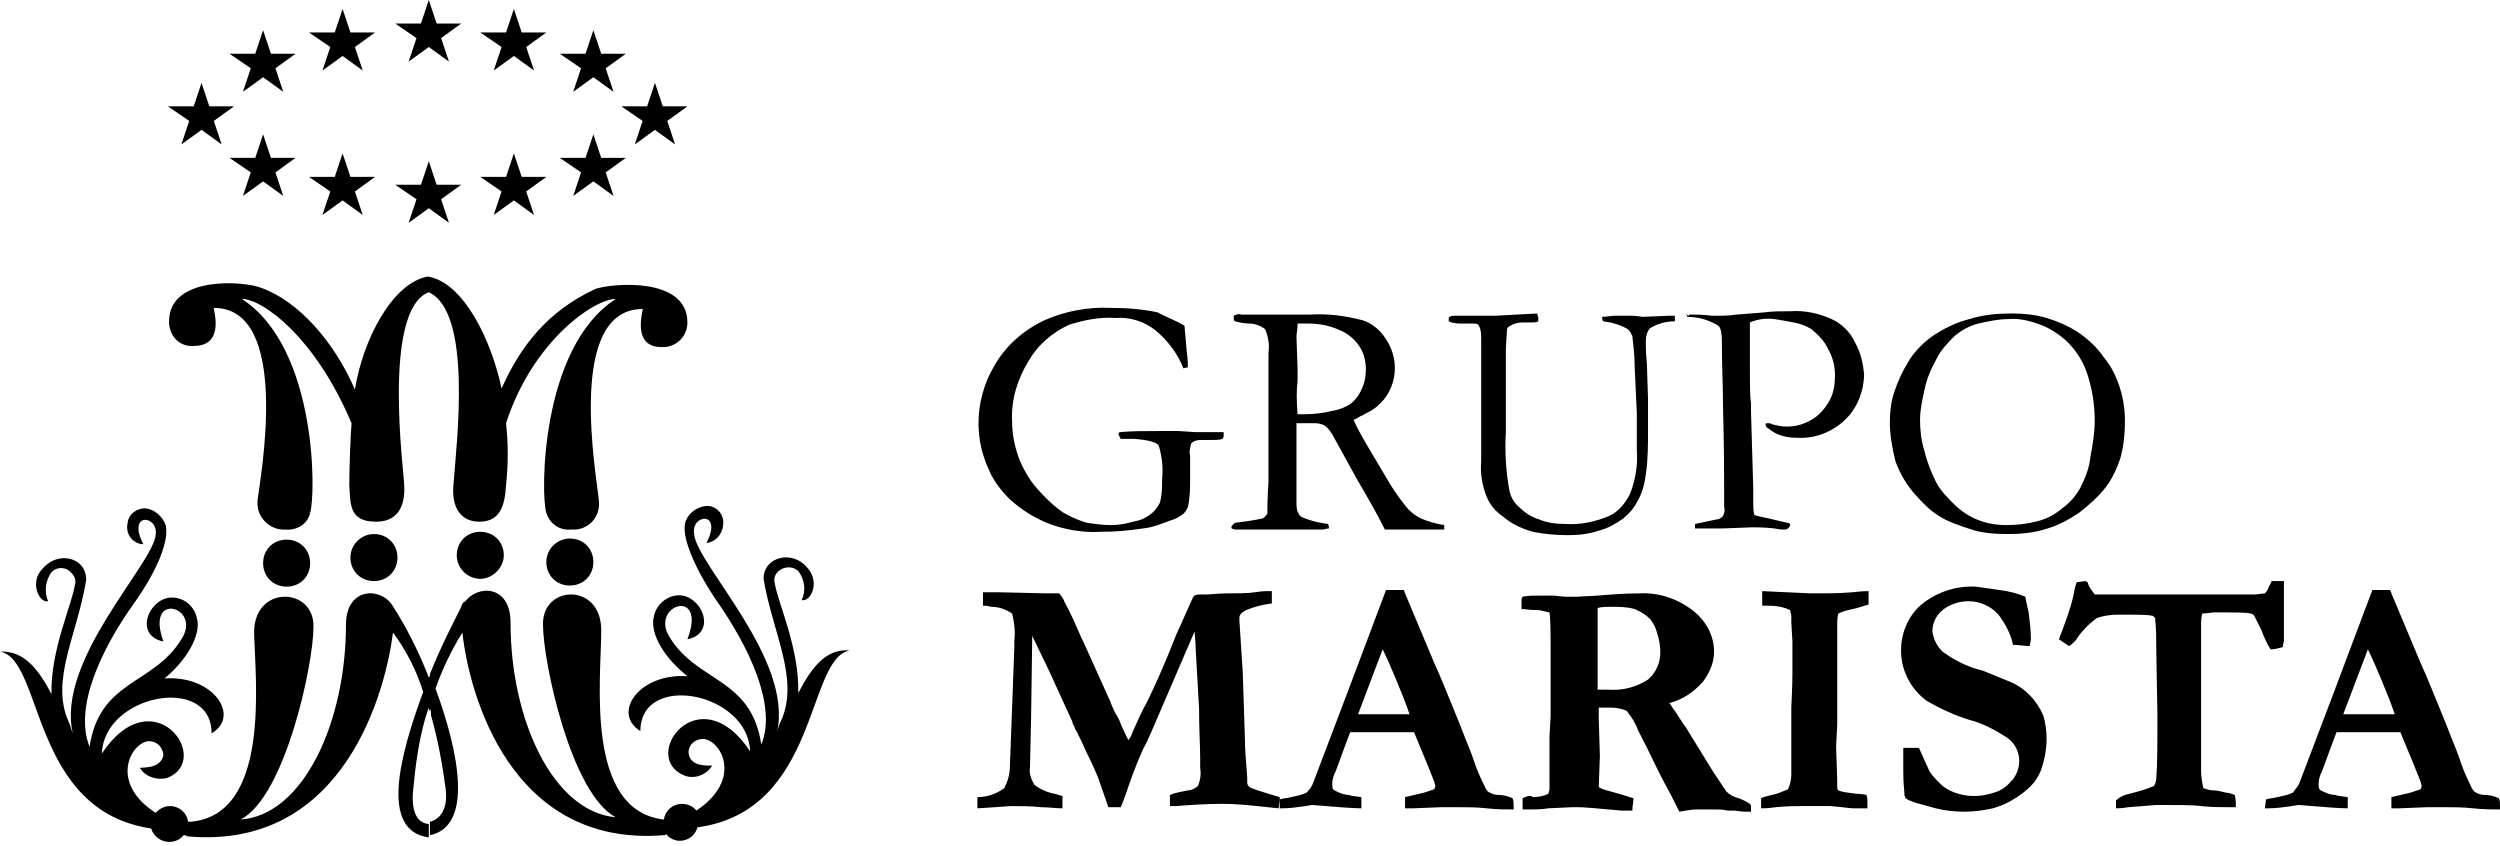
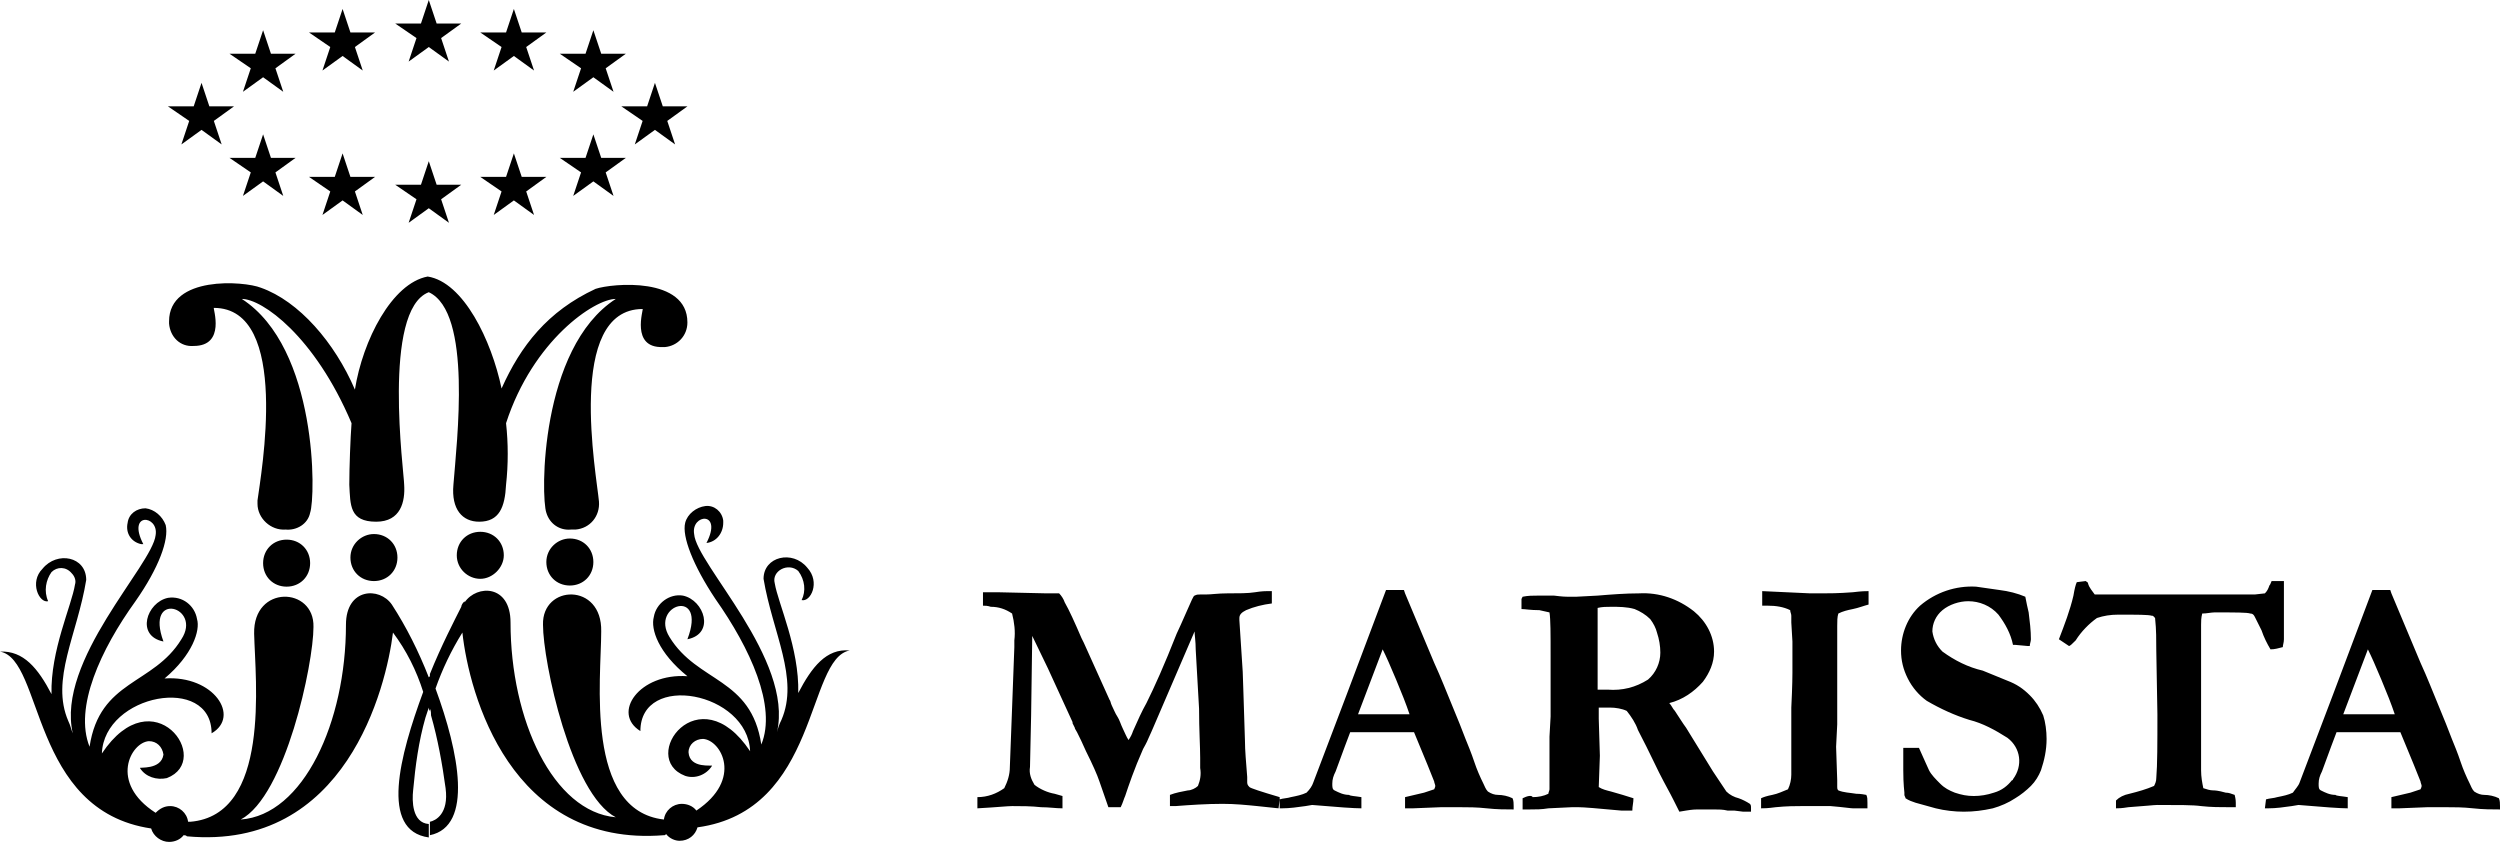
<svg xmlns="http://www.w3.org/2000/svg" width="136" height="46" viewBox="0 0 136 46" fill="none">
-   <path d="M64.437 17.723L64.559 19.124C64.62 19.551 64.62 19.855 64.62 19.977L64.376 20.038C64.072 19.246 63.524 18.515 62.854 17.967C62.245 17.48 61.453 17.236 60.661 17.297C59.808 17.236 58.956 17.419 58.164 17.663C57.25 18.089 56.459 18.759 55.971 19.611C55.362 20.586 54.997 21.743 55.058 22.9C55.058 23.57 55.18 24.24 55.423 24.91C55.667 25.519 55.971 26.067 56.398 26.555C56.824 27.042 57.311 27.529 57.859 27.895C58.286 28.138 58.712 28.321 59.138 28.443C59.565 28.503 59.991 28.564 60.417 28.564C60.844 28.564 61.209 28.503 61.636 28.382C62.001 28.321 62.305 28.199 62.61 27.955C62.793 27.834 62.975 27.59 63.097 27.346C63.219 26.92 63.219 26.494 63.219 26.067C63.28 25.458 63.219 24.849 63.036 24.24C62.914 24.058 62.488 23.936 61.696 23.875H61.331H61.087C61.026 23.875 61.026 23.875 60.966 23.875L60.844 23.631C60.844 23.57 60.844 23.57 60.905 23.509C61.575 23.448 62.245 23.448 62.975 23.448C63.219 23.448 63.584 23.448 64.133 23.448L65.046 23.509H65.899C66.082 23.509 66.264 23.509 66.508 23.509C66.569 23.509 66.569 23.509 66.569 23.57V23.631C66.569 23.692 66.569 23.814 66.508 23.875C66.325 23.936 66.142 23.936 65.899 23.936H65.29C65.107 23.936 64.924 23.997 64.803 24.118C64.742 24.362 64.681 24.545 64.742 24.788V26.006C64.742 26.555 64.742 27.042 64.62 27.59C64.559 27.712 64.498 27.834 64.376 27.955C64.133 28.138 63.889 28.26 63.645 28.321C63.158 28.503 62.732 28.686 62.184 28.747C61.392 28.869 60.661 28.93 59.869 28.93C58.895 28.991 57.859 28.808 56.946 28.443C56.215 28.138 55.545 27.712 54.936 27.164C54.449 26.676 54.022 26.128 53.779 25.519C53.413 24.727 53.231 23.875 53.231 23.022C53.231 21.926 53.535 20.83 54.083 19.916C54.692 18.82 55.667 17.967 56.824 17.419C57.92 16.932 59.199 16.688 60.417 16.749C61.27 16.749 62.123 16.81 62.975 16.993C63.402 17.236 63.95 17.419 64.437 17.723ZM67.178 28.443C67.665 28.382 68.152 28.321 68.7 28.199C68.822 28.138 68.883 28.016 68.944 27.955V27.834C68.944 27.712 68.944 27.164 69.005 26.189C69.005 25.945 69.005 25.641 69.005 25.397V24.301V23.083V20.83V19.185C69.066 18.759 69.005 18.332 68.822 17.906C68.579 17.723 68.274 17.602 67.97 17.602C67.726 17.602 67.421 17.541 67.178 17.48C67.117 17.419 67.117 17.419 67.117 17.358C67.117 17.297 67.117 17.236 67.117 17.175C67.239 17.114 67.361 17.053 67.543 17.114C67.604 17.114 67.665 17.114 67.787 17.114C67.909 17.114 68.031 17.114 68.152 17.114H68.883H71.258C72.233 17.053 73.147 17.175 74.121 17.419C74.669 17.602 75.095 17.967 75.4 18.454C76.253 19.733 75.948 21.439 74.669 22.291C74.486 22.413 74.304 22.474 74.121 22.596C73.938 22.657 73.817 22.779 73.634 22.839C73.817 23.266 74.121 23.814 74.486 24.423L75.644 26.372C75.948 26.859 76.253 27.285 76.618 27.712C76.801 27.895 77.044 28.077 77.288 28.199C77.714 28.382 78.141 28.503 78.567 28.564C78.567 28.625 78.567 28.686 78.567 28.686C78.567 28.747 78.567 28.747 78.567 28.808C77.714 28.808 76.74 28.808 75.644 28.808C75.583 28.808 75.461 28.808 75.339 28.808C74.913 27.955 74.425 27.103 73.817 26.067L72.477 23.631C72.355 23.448 72.233 23.266 72.05 23.144C71.928 23.083 71.746 23.022 71.563 23.022H70.771H70.528C70.528 23.205 70.528 23.631 70.528 24.24V27.346C70.528 27.529 70.528 27.651 70.588 27.834C70.649 27.955 70.71 28.077 70.832 28.138C71.137 28.26 71.502 28.382 71.867 28.443L72.233 28.503C72.294 28.564 72.294 28.686 72.294 28.747C72.172 28.747 72.05 28.808 71.928 28.808C71.38 28.808 71.015 28.808 70.771 28.808C70.65 28.808 70.589 28.808 70.467 28.808H69.249H68.031C67.97 28.808 67.726 28.808 67.178 28.808L66.995 28.747V28.625C67.056 28.564 67.117 28.503 67.178 28.443ZM70.588 22.535C70.771 22.535 70.893 22.535 70.954 22.535C71.441 22.535 71.989 22.474 72.477 22.352C72.842 22.291 73.147 22.169 73.451 21.987C73.695 21.804 73.938 21.5 74.06 21.195C74.243 20.83 74.304 20.464 74.304 20.099C74.304 19.611 74.182 19.185 73.938 18.82C73.695 18.454 73.329 18.15 72.903 17.967C72.355 17.723 71.807 17.602 71.198 17.602C71.015 17.602 70.832 17.602 70.588 17.602C70.588 17.906 70.528 18.15 70.528 18.332L70.588 20.038V20.708C70.528 21.195 70.528 21.804 70.588 22.535ZM83.622 17.053C83.622 17.114 83.683 17.236 83.683 17.297C83.683 17.358 83.683 17.419 83.683 17.48C83.561 17.541 83.439 17.541 83.317 17.541C83.257 17.541 83.196 17.541 83.074 17.541C82.952 17.541 82.891 17.541 82.83 17.541C82.587 17.541 82.343 17.602 82.16 17.723C82.039 17.784 81.978 17.845 81.978 17.967L81.917 19.002V23.509C81.856 24.545 81.917 25.58 82.099 26.616C82.16 26.981 82.343 27.346 82.648 27.59C82.952 27.895 83.317 28.138 83.744 28.26C84.17 28.443 84.657 28.503 85.145 28.503C85.936 28.564 86.789 28.382 87.52 28.077C88.068 27.834 88.433 27.346 88.677 26.859C88.982 26.067 89.103 25.276 89.043 24.484C89.043 24.484 89.043 24.24 89.043 23.753V23.509C89.043 23.387 89.043 23.205 89.043 22.961C89.043 22.657 89.043 22.535 89.043 22.474L88.921 19.855C88.921 19.307 88.86 18.82 88.799 18.272C88.738 18.15 88.677 18.028 88.555 17.906C88.129 17.663 87.703 17.541 87.216 17.48C87.155 17.419 87.154 17.297 87.154 17.236C87.398 17.236 87.642 17.175 87.885 17.175C88.129 17.175 88.373 17.175 88.677 17.175C89.103 17.175 89.286 17.236 89.347 17.236L90.809 17.175H91.113V17.48C90.626 17.48 90.2 17.602 89.773 17.845C89.591 18.028 89.53 18.332 89.53 18.576C89.53 18.759 89.53 19.185 89.591 19.794L89.652 21.682V22.413V23.387C89.652 24.179 89.652 25.032 89.53 25.824C89.469 26.311 89.347 26.798 89.103 27.224C88.921 27.59 88.677 27.895 88.312 28.199C87.885 28.503 87.459 28.747 86.972 28.869C86.424 29.052 85.876 29.113 85.266 29.113C84.657 29.113 83.987 29.052 83.379 28.93C82.769 28.747 82.221 28.503 81.734 28.077C81.369 27.834 81.064 27.468 80.881 27.042C80.638 26.433 80.516 25.763 80.577 25.093V24.484V21.926V19.855V18.454C80.577 18.211 80.577 17.967 80.455 17.723C80.394 17.602 80.272 17.602 80.15 17.602H79.602C79.359 17.602 79.054 17.602 78.811 17.48C78.811 17.419 78.811 17.358 78.811 17.358C78.811 17.297 78.811 17.236 78.871 17.236C78.932 17.175 79.054 17.175 79.115 17.175H79.359H79.968H81.369L83.622 17.053ZM91.905 17.114C91.966 17.114 92.027 17.114 92.088 17.114C92.271 17.114 92.636 17.114 93.123 17.175C93.367 17.175 93.55 17.175 93.611 17.175C93.732 17.175 94.037 17.175 94.463 17.114L95.986 16.993C96.412 16.932 96.838 16.932 97.386 16.932C98.178 16.871 98.97 17.053 99.64 17.358C100.188 17.602 100.675 18.089 100.919 18.637C101.224 19.185 101.345 19.733 101.406 20.342C101.406 21.256 101.041 22.169 100.432 22.779C99.701 23.509 98.726 23.875 97.752 23.814C97.204 23.814 96.656 23.692 96.229 23.327C96.108 23.266 96.047 23.205 96.047 23.083C96.047 23.022 96.108 23.022 96.168 23.022C96.229 23.022 96.351 23.022 96.412 23.083C96.656 23.144 96.899 23.205 97.204 23.205C97.691 23.205 98.117 23.083 98.544 22.839C98.97 22.596 99.275 22.23 99.518 21.804C99.762 21.378 99.823 20.89 99.823 20.403C99.823 19.916 99.701 19.429 99.457 19.002C99.275 18.576 98.909 18.211 98.544 17.906C98.239 17.723 97.935 17.602 97.569 17.541C97.265 17.48 96.899 17.419 96.534 17.358C96.108 17.297 95.62 17.358 95.194 17.541V17.663V18.698V18.881C95.194 19.063 95.194 19.307 95.194 19.611C95.194 20.83 95.194 21.621 95.255 21.926V22.413L95.377 26.555C95.377 26.616 95.377 26.737 95.377 26.92C95.377 27.103 95.377 27.224 95.377 27.346C95.377 27.59 95.377 27.773 95.438 28.016C95.559 28.077 95.986 28.138 96.716 28.321C97.021 28.382 97.204 28.443 97.265 28.443C97.326 28.443 97.386 28.503 97.386 28.564C97.386 28.625 97.326 28.686 97.265 28.747C97.204 28.808 97.082 28.808 97.021 28.808C96.96 28.808 96.777 28.808 96.534 28.747C95.986 28.686 95.62 28.686 95.316 28.686L93.732 28.747H92.758C92.697 28.747 92.514 28.747 92.21 28.747V28.503L93.367 28.26C93.489 28.26 93.611 28.199 93.732 28.077C93.793 27.895 93.854 27.773 93.793 27.59C93.793 27.529 93.793 27.407 93.793 27.224C93.793 27.103 93.793 26.92 93.793 26.676C93.793 25.945 93.793 24.423 93.732 22.108C93.732 21.012 93.671 19.916 93.671 18.759V18.576C93.671 18.15 93.61 17.845 93.489 17.723C93.001 17.419 92.392 17.236 91.783 17.236C91.783 17.175 91.722 17.114 91.722 17.053C91.844 17.236 91.844 17.175 91.905 17.114ZM102.807 22.961C102.807 22.413 102.868 21.865 103.051 21.317C103.233 20.769 103.477 20.221 103.782 19.733C104.086 19.185 104.573 18.698 105.06 18.332C105.669 17.906 106.4 17.541 107.131 17.358C107.923 17.114 108.654 17.053 109.446 17.053C110.055 17.053 110.725 17.114 111.334 17.297C111.943 17.48 112.491 17.723 112.978 18.028C113.526 18.393 114.074 18.881 114.44 19.429C114.805 19.855 115.049 20.342 115.232 20.83C115.475 21.5 115.597 22.169 115.597 22.9C115.597 23.57 115.536 24.24 115.353 24.91C115.171 25.458 114.927 26.006 114.562 26.494C114.135 27.042 113.648 27.468 113.1 27.895C112.552 28.26 112.004 28.564 111.395 28.747C110.664 28.991 109.933 29.052 109.202 29.052C108.471 29.052 107.74 28.991 107.07 28.747C106.522 28.564 105.974 28.382 105.487 28.077C105 27.773 104.573 27.346 104.147 26.859C103.721 26.372 103.355 25.763 103.112 25.093C102.929 24.362 102.807 23.631 102.807 22.961ZM109.141 28.564C109.689 28.564 110.237 28.503 110.725 28.382C111.273 28.26 111.76 28.016 112.186 27.651C112.613 27.346 112.917 26.981 113.161 26.555C113.404 26.067 113.648 25.519 113.709 24.91C113.831 24.24 113.953 23.57 113.953 22.9C113.953 22.048 113.831 21.256 113.587 20.464C113.404 19.855 113.1 19.307 112.674 18.82C112.247 18.332 111.699 17.967 111.151 17.723C110.542 17.48 109.872 17.297 109.263 17.358C108.715 17.358 108.167 17.48 107.619 17.602C107.131 17.723 106.705 17.967 106.339 18.272C105.974 18.637 105.609 19.002 105.365 19.49C105.06 20.038 104.817 20.586 104.695 21.195C104.573 21.743 104.451 22.291 104.451 22.839C104.451 23.387 104.512 23.997 104.695 24.545C104.817 25.093 105.061 25.702 105.304 26.189C105.548 26.676 105.913 27.042 106.279 27.407C107.07 28.199 108.045 28.564 109.141 28.564Z" fill="black" />
  <path fill-rule="evenodd" clip-rule="evenodd" d="M53.17 43.973V43.364C53.718 43.364 54.205 43.181 54.632 42.877C54.814 42.511 54.936 42.146 54.936 41.719L55.058 38.492L55.18 35.203C55.18 35.02 55.18 34.898 55.18 34.837C55.241 34.35 55.18 33.863 55.058 33.376C54.693 33.132 54.327 33.01 53.901 33.01C53.718 32.949 53.596 32.949 53.474 32.949C53.474 32.828 53.474 32.645 53.474 32.584V32.218C53.718 32.218 53.962 32.218 54.266 32.218L56.946 32.279C57.007 32.279 57.068 32.279 57.19 32.279H57.616C57.738 32.401 57.859 32.584 57.92 32.767C58.164 33.193 58.468 33.863 58.834 34.715L58.956 34.959L60.357 38.065C60.417 38.126 60.417 38.248 60.478 38.37C60.6 38.613 60.661 38.796 60.783 38.979C60.905 39.161 60.966 39.405 61.087 39.649C61.209 39.892 61.27 40.075 61.392 40.258C61.514 40.075 61.575 39.953 61.636 39.771C61.879 39.222 62.123 38.674 62.367 38.248C62.793 37.395 63.341 36.177 64.011 34.472C64.133 34.228 64.315 33.802 64.559 33.254C64.802 32.706 64.924 32.401 64.985 32.401C65.107 32.34 65.168 32.34 65.29 32.34C65.351 32.34 65.473 32.34 65.594 32.34C65.899 32.34 66.264 32.279 66.752 32.279C67.361 32.279 67.909 32.279 68.274 32.218C68.64 32.157 68.883 32.157 68.944 32.157C69.005 32.157 69.066 32.157 69.188 32.157C69.188 32.218 69.188 32.279 69.188 32.34V32.584C69.188 32.645 69.188 32.706 69.188 32.828C68.701 32.888 68.213 33.01 67.787 33.193C67.543 33.315 67.422 33.437 67.422 33.619V33.741L67.604 36.543C67.604 36.786 67.665 38.065 67.726 40.319C67.726 40.806 67.787 41.476 67.848 42.268C67.848 42.329 67.848 42.389 67.848 42.511C67.848 42.633 67.848 42.694 67.97 42.816C68.031 42.877 68.579 43.059 69.614 43.364C69.614 43.486 69.614 43.547 69.614 43.608C69.614 43.729 69.614 43.851 69.614 43.973C69.431 43.973 69.066 43.912 68.396 43.851C67.787 43.79 67.178 43.729 66.508 43.729C65.655 43.729 64.742 43.79 63.95 43.851C63.828 43.851 63.706 43.851 63.645 43.851V43.242C63.95 43.12 64.315 43.059 64.62 42.998C64.803 42.998 65.046 42.877 65.168 42.755C65.29 42.45 65.351 42.146 65.29 41.78C65.29 41.598 65.29 41.415 65.29 41.232C65.29 40.623 65.229 39.71 65.229 38.553L65.046 35.325C65.046 34.898 64.985 34.533 64.985 34.35L62.732 39.588C62.671 39.71 62.61 39.892 62.488 40.136C62.366 40.441 62.245 40.623 62.184 40.745C61.697 41.841 61.392 42.755 61.209 43.303C61.148 43.425 61.087 43.669 60.966 43.912H60.296L59.809 42.511C59.687 42.146 59.443 41.598 59.078 40.867C58.895 40.441 58.712 40.075 58.59 39.831C58.529 39.71 58.468 39.649 58.468 39.588L58.347 39.344C58.347 39.283 58.347 39.283 58.347 39.283L57.007 36.36L56.154 34.594L56.093 38.918L56.032 41.719C55.971 42.085 56.093 42.389 56.276 42.694C56.581 42.938 57.007 43.12 57.372 43.181L57.799 43.303V43.973C57.433 43.973 57.068 43.912 56.641 43.912C56.093 43.851 55.545 43.851 55.058 43.851C54.814 43.851 54.266 43.912 53.17 43.973ZM69.553 43.973H69.736C70.162 43.973 70.588 43.912 71.015 43.851L71.38 43.79C72.781 43.912 73.695 43.973 74.06 43.973C74.06 43.912 74.06 43.851 74.06 43.79C74.06 43.729 74.06 43.547 74.06 43.364C73.695 43.303 73.451 43.303 73.39 43.242C73.086 43.242 72.842 43.12 72.599 42.998C72.477 42.938 72.477 42.816 72.477 42.633C72.477 42.389 72.537 42.207 72.659 41.963C73.086 40.806 73.329 40.136 73.451 39.831H76.923L77.653 41.598L78.019 42.511C78.019 42.572 78.08 42.694 78.08 42.755C78.08 42.816 78.019 42.938 78.019 42.938C77.836 42.998 77.653 43.059 77.471 43.12L76.435 43.364C76.435 43.547 76.435 43.79 76.435 43.973H76.862L78.384 43.912C78.567 43.912 78.933 43.912 79.42 43.912C79.846 43.912 80.333 43.912 80.881 43.973C81.43 44.034 81.917 44.034 82.343 44.034C82.343 43.973 82.343 43.851 82.343 43.851C82.343 43.729 82.343 43.547 82.282 43.425C82.039 43.303 81.734 43.242 81.49 43.242C81.308 43.242 81.125 43.181 80.942 43.059C80.82 42.938 80.76 42.755 80.699 42.633C80.516 42.268 80.333 41.841 80.212 41.476C80.029 40.928 79.846 40.501 79.724 40.197C79.541 39.71 79.298 39.101 78.993 38.37C78.689 37.639 78.384 36.847 78.019 36.055L76.435 32.279L76.374 32.097H75.4L73.268 37.761L71.441 42.572C71.38 42.755 71.259 42.938 71.076 43.12C70.832 43.242 70.528 43.303 70.223 43.364C70.04 43.425 69.797 43.425 69.614 43.486L69.553 43.973ZM73.877 38.857L75.217 35.325C75.4 35.69 75.644 36.238 75.948 36.969C76.253 37.7 76.496 38.309 76.679 38.857H76.435C76.131 38.857 75.278 38.857 73.877 38.857ZM82.83 43.425C82.83 43.547 82.83 43.608 82.83 43.729C82.83 43.79 82.83 43.851 82.83 44.034H83.196C83.561 44.034 83.866 44.034 84.231 43.973L85.51 43.912C85.571 43.912 85.693 43.912 85.876 43.912C86.119 43.912 86.911 43.973 88.19 44.095H88.555C88.555 44.095 88.677 44.095 88.799 44.095C88.799 43.851 88.86 43.669 88.86 43.425C88.495 43.303 88.068 43.181 87.642 43.059C87.398 42.998 87.155 42.938 86.972 42.816L87.033 41.111L86.972 39.101C86.972 38.857 86.972 38.674 86.972 38.492C87.276 38.492 87.459 38.492 87.581 38.492C87.885 38.492 88.251 38.553 88.495 38.674C88.738 38.979 88.982 39.344 89.103 39.71C89.773 40.989 90.2 41.963 90.504 42.511C90.626 42.755 90.809 43.059 91.052 43.547L91.357 44.156L91.722 44.095C92.088 44.034 92.271 44.034 92.332 44.034H93.245C93.489 44.034 93.732 44.034 93.976 44.095H94.341L94.829 44.156H95.011H95.255C95.255 44.095 95.255 43.973 95.255 43.973C95.255 43.851 95.255 43.79 95.194 43.729C95.011 43.608 94.768 43.486 94.585 43.425C94.341 43.364 94.098 43.242 93.915 43.059C93.671 42.694 93.428 42.329 93.184 41.963L91.722 39.588C91.54 39.344 91.357 39.04 91.113 38.674C90.992 38.553 90.931 38.37 90.809 38.248C91.54 38.065 92.149 37.639 92.636 37.091C93.001 36.604 93.245 36.055 93.245 35.446C93.245 34.594 92.819 33.802 92.149 33.254C91.296 32.584 90.261 32.218 89.165 32.279C88.434 32.279 87.642 32.34 86.911 32.401L85.754 32.462H85.266C85.206 32.462 85.023 32.462 84.536 32.401C84.109 32.401 83.805 32.401 83.683 32.401C83.379 32.401 83.135 32.401 82.83 32.462L82.769 32.584V33.132C82.952 33.132 83.257 33.193 83.744 33.193L84.292 33.315C84.353 33.68 84.353 34.472 84.353 35.751C84.353 36.299 84.353 36.969 84.353 37.639V38.126V38.979L84.292 40.075V42.085C84.292 42.572 84.292 42.877 84.292 42.938C84.292 42.998 84.231 43.12 84.231 43.181C83.987 43.303 83.683 43.364 83.379 43.364C83.318 43.242 83.074 43.303 82.83 43.425ZM86.911 37.517V37.273C86.911 36.847 86.911 36.482 86.911 36.177V35.203V34.472V33.254V33.071C87.155 33.01 87.398 33.01 87.642 33.01C88.068 33.01 88.494 33.01 88.921 33.132C89.225 33.254 89.53 33.437 89.773 33.68C89.956 33.924 90.078 34.167 90.139 34.411C90.261 34.776 90.322 35.142 90.322 35.507C90.322 36.055 90.078 36.604 89.652 36.969C88.982 37.395 88.251 37.578 87.459 37.517C87.459 37.517 87.216 37.517 86.911 37.517ZM95.803 43.973C95.925 43.973 96.168 43.973 96.595 43.912C97.204 43.851 97.691 43.851 97.996 43.851H99.579C100.31 43.912 100.675 43.973 100.797 43.973C100.858 43.973 100.98 43.973 101.041 43.973C101.041 43.973 101.163 43.973 101.406 43.973C101.467 43.973 101.528 43.973 101.589 43.973C101.589 43.851 101.589 43.729 101.589 43.669C101.589 43.486 101.589 43.364 101.528 43.242C101.224 43.181 101.041 43.181 100.98 43.181C100.614 43.12 100.31 43.12 100.006 42.998C99.945 42.938 99.945 42.877 99.945 42.816V42.45L99.884 40.623L99.945 39.405V37.03C99.945 36.482 99.945 35.69 99.945 34.655C99.945 34.472 99.945 34.228 99.945 34.046C99.945 33.802 99.945 33.558 100.006 33.376C100.249 33.254 100.493 33.193 100.797 33.132C101.102 33.071 101.406 32.949 101.65 32.888C101.65 32.706 101.65 32.584 101.65 32.462C101.65 32.401 101.65 32.279 101.65 32.157C101.528 32.157 101.284 32.157 100.797 32.218C100.005 32.279 99.457 32.279 99.092 32.279C99.031 32.279 98.787 32.279 98.483 32.279L95.864 32.157V32.949C95.925 32.949 96.047 32.949 96.168 32.949C96.595 32.949 97.021 33.01 97.387 33.193C97.387 33.315 97.447 33.376 97.447 33.497V33.863L97.508 34.898V35.386V36.604C97.508 36.664 97.508 37.273 97.447 38.492V38.979V41.05V42.146C97.447 42.389 97.387 42.694 97.265 42.938C96.96 43.059 96.717 43.181 96.412 43.242C96.108 43.303 95.925 43.364 95.803 43.425V43.973ZM110.177 32.462C109.75 32.279 109.263 32.157 108.776 32.097C108.349 32.036 107.923 31.975 107.497 31.914C106.4 31.853 105.304 32.218 104.451 32.949C103.781 33.558 103.416 34.472 103.416 35.386C103.416 35.934 103.538 36.421 103.782 36.908C104.025 37.395 104.391 37.822 104.817 38.126C105.548 38.553 106.34 38.918 107.131 39.161C107.862 39.344 108.532 39.71 109.202 40.136C109.933 40.684 110.055 41.659 109.507 42.389C109.507 42.389 109.507 42.45 109.446 42.45C109.202 42.755 108.898 42.998 108.471 43.12C108.106 43.242 107.74 43.303 107.375 43.303C107.009 43.303 106.705 43.242 106.34 43.12C106.035 42.998 105.791 42.877 105.548 42.633C105.304 42.389 105.061 42.146 104.939 41.902C104.878 41.78 104.695 41.354 104.391 40.684H103.538V41.05C103.538 41.232 103.538 41.476 103.538 41.902C103.538 42.694 103.599 43.059 103.599 43.12V43.242C103.599 43.303 103.66 43.364 103.66 43.425C103.843 43.547 104.025 43.608 104.208 43.669L105.304 43.973C105.791 44.095 106.34 44.156 106.827 44.156C107.375 44.156 107.862 44.095 108.41 43.973C108.837 43.851 109.263 43.669 109.628 43.425C109.933 43.242 110.237 42.998 110.481 42.755C110.725 42.511 110.907 42.207 111.029 41.902C111.212 41.354 111.334 40.806 111.334 40.197C111.334 39.771 111.273 39.283 111.151 38.918C110.968 38.492 110.725 38.126 110.42 37.822C110.055 37.456 109.689 37.213 109.202 37.03C108.776 36.847 108.288 36.664 107.862 36.482C107.07 36.299 106.339 35.934 105.67 35.446C105.365 35.142 105.182 34.776 105.121 34.35C105.121 33.924 105.304 33.497 105.67 33.193C106.035 32.888 106.583 32.706 107.07 32.706C107.679 32.706 108.288 32.949 108.715 33.437C109.08 33.924 109.385 34.472 109.507 35.081H109.628L110.298 35.142H110.42C110.42 35.02 110.481 34.898 110.481 34.776C110.481 34.289 110.42 33.802 110.359 33.315C110.298 33.071 110.237 32.767 110.177 32.462ZM112.978 31.67C112.917 31.792 112.856 32.036 112.795 32.401C112.613 33.193 112.308 33.985 112.004 34.776C112.186 34.898 112.369 35.02 112.552 35.142C112.613 35.142 112.735 35.02 112.917 34.837C113.222 34.35 113.648 33.924 114.074 33.619C114.44 33.497 114.805 33.437 115.232 33.437C116.267 33.437 116.876 33.437 117.059 33.497C117.12 33.497 117.12 33.497 117.181 33.558C117.241 33.619 117.241 33.619 117.241 33.68C117.302 34.228 117.302 34.837 117.302 35.386L117.363 38.857C117.363 40.441 117.363 41.598 117.302 42.329C117.302 42.511 117.241 42.633 117.181 42.755C116.754 42.938 116.328 43.059 115.841 43.181C115.536 43.242 115.292 43.364 115.11 43.547V43.608V43.79C115.11 43.851 115.11 43.912 115.11 43.973C115.232 43.973 115.414 43.973 115.78 43.912C116.693 43.851 117.181 43.79 117.363 43.79C118.521 43.79 119.312 43.79 119.739 43.851C120.287 43.912 120.774 43.912 121.322 43.912C121.383 43.912 121.505 43.912 121.627 43.912C121.627 43.851 121.627 43.729 121.627 43.669C121.627 43.608 121.627 43.486 121.566 43.242C121.383 43.181 121.261 43.12 121.078 43.12C120.652 42.998 120.469 42.998 120.409 42.998C120.226 42.998 120.043 42.938 119.86 42.877C119.799 42.572 119.739 42.268 119.739 41.902V40.745V37.883V35.203V33.985C119.739 33.802 119.739 33.619 119.8 33.376C120.043 33.376 120.287 33.315 120.469 33.315C121.627 33.315 122.236 33.315 122.418 33.376C122.54 33.376 122.601 33.437 122.662 33.558C122.784 33.802 122.906 34.046 123.027 34.289C123.149 34.655 123.332 35.02 123.515 35.325C123.758 35.325 123.941 35.264 124.185 35.203C124.185 35.081 124.245 34.959 124.245 34.776V34.289V33.497C124.245 32.645 124.245 32.036 124.245 31.609C124.124 31.609 124.063 31.609 124.002 31.609H123.576C123.515 31.731 123.515 31.792 123.454 31.853C123.393 32.036 123.332 32.157 123.21 32.279L122.662 32.34H119.86H117.79H116.693H116.511C116.145 32.34 115.719 32.34 115.232 32.34C114.501 32.34 114.074 32.34 113.953 32.34C113.831 32.157 113.648 31.975 113.587 31.731C113.587 31.67 113.526 31.67 113.465 31.609L112.978 31.67ZM123.21 43.973H123.393C123.819 43.973 124.246 43.912 124.672 43.851L125.037 43.79C126.438 43.912 127.352 43.973 127.717 43.973C127.717 43.912 127.717 43.851 127.717 43.79C127.717 43.729 127.717 43.547 127.717 43.364C127.352 43.303 127.108 43.303 127.047 43.242C126.743 43.242 126.499 43.12 126.255 42.998C126.134 42.938 126.134 42.816 126.134 42.633C126.134 42.389 126.194 42.207 126.316 41.963C126.743 40.806 126.986 40.136 127.108 39.831H130.58L131.31 41.598L131.676 42.511C131.676 42.572 131.737 42.694 131.737 42.755C131.737 42.816 131.676 42.938 131.676 42.938C131.493 42.998 131.31 43.059 131.128 43.12L130.092 43.364C130.092 43.547 130.092 43.79 130.092 43.973H130.519L132.041 43.912C132.224 43.912 132.589 43.912 133.077 43.912C133.503 43.912 133.99 43.912 134.538 43.973C135.087 44.034 135.574 44.034 136 44.034C136 43.973 136 43.851 136 43.851C136 43.729 136 43.547 135.939 43.425C135.696 43.303 135.391 43.242 135.147 43.242C134.965 43.242 134.782 43.181 134.599 43.059C134.477 42.938 134.417 42.755 134.356 42.633C134.173 42.268 133.99 41.841 133.868 41.476C133.686 40.928 133.503 40.501 133.381 40.197C133.198 39.71 132.955 39.101 132.65 38.37C132.346 37.639 132.041 36.847 131.676 36.055L130.092 32.279L130.031 32.097H129.057L126.925 37.761L125.098 42.572C125.037 42.755 124.855 42.938 124.733 43.12C124.489 43.242 124.185 43.303 123.88 43.364C123.697 43.425 123.454 43.425 123.271 43.486L123.21 43.973ZM127.473 38.857L128.813 35.325C128.996 35.69 129.24 36.238 129.544 36.969C129.849 37.7 130.092 38.309 130.275 38.857H130.031C129.727 38.857 128.935 38.857 127.473 38.857Z" fill="black" />
  <path fill-rule="evenodd" clip-rule="evenodd" d="M32.401 15.713C33.315 15.409 37.395 15.043 37.395 17.541C37.395 18.271 36.847 18.82 36.177 18.88C36.117 18.88 36.117 18.88 36.056 18.88C34.289 18.941 35.02 16.81 34.959 16.81C30.757 16.81 32.462 25.884 32.584 27.285C32.645 28.077 32.097 28.747 31.305 28.808C31.244 28.808 31.122 28.808 31.061 28.808C30.452 28.869 29.904 28.503 29.721 27.894C29.417 27.042 29.356 18.941 33.498 16.262C32.34 16.262 28.991 18.515 27.529 23.022C27.651 24.118 27.651 25.275 27.529 26.372C27.468 27.59 27.163 28.381 26.067 28.381C25.154 28.381 24.545 27.712 24.666 26.372C24.849 23.996 25.702 16.992 23.326 15.896C20.768 16.871 21.987 25.763 21.987 26.372C22.047 27.285 21.804 28.381 20.464 28.381C19.002 28.381 19.063 27.468 19.002 26.372C19.002 25.458 19.063 23.814 19.124 23.022C17.114 18.271 14.252 16.262 13.155 16.262C17.297 18.941 17.175 27.042 16.871 27.894C16.749 28.503 16.14 28.869 15.531 28.808C14.739 28.869 14.008 28.199 14.008 27.407C14.008 27.346 14.008 27.285 14.008 27.224C14.191 25.824 15.835 16.749 11.633 16.749C11.572 16.749 12.303 18.82 10.537 18.82C9.806 18.88 9.258 18.332 9.197 17.601C9.197 17.541 9.197 17.541 9.197 17.48C9.197 14.982 13.277 15.287 14.191 15.652C16.262 16.383 18.211 18.637 19.307 21.195C19.733 18.515 21.317 15.409 23.266 15.043C25.215 15.348 26.737 18.515 27.285 21.134C28.321 18.82 29.782 16.931 32.401 15.713ZM14.313 30.635C14.313 31.366 14.861 31.914 15.592 31.914C16.323 31.914 16.871 31.366 16.871 30.635C16.871 29.904 16.323 29.356 15.592 29.356C14.861 29.356 14.313 29.904 14.313 30.635ZM19.063 30.331C19.063 31.061 19.611 31.61 20.342 31.61C21.073 31.61 21.621 31.061 21.621 30.331C21.621 29.6 21.073 29.052 20.342 29.052C19.672 29.052 19.063 29.6 19.063 30.331ZM24.849 30.209C24.849 30.939 25.458 31.488 26.128 31.488C26.798 31.488 27.407 30.879 27.407 30.209C27.407 29.478 26.859 28.93 26.128 28.93C25.397 28.93 24.849 29.478 24.849 30.209ZM29.721 30.574C29.721 31.305 30.27 31.853 31 31.853C31.731 31.853 32.279 31.305 32.279 30.574C32.279 29.843 31.731 29.295 31 29.295C30.331 29.295 29.721 29.843 29.721 30.574ZM36.117 45.435C36.177 45.435 36.177 45.435 36.238 45.374C36.421 45.617 36.726 45.739 36.969 45.739C37.456 45.739 37.822 45.435 37.944 45.008C44.582 44.095 43.851 35.812 46.227 35.386C44.948 35.264 44.156 36.299 43.425 37.7C43.486 35.264 42.329 32.828 42.146 31.731C41.963 31.061 42.877 30.574 43.425 31.061C43.79 31.549 43.851 32.158 43.608 32.645C44.095 32.767 44.643 31.67 43.912 30.879C43.12 29.904 41.537 30.27 41.537 31.488C42.024 34.411 43.486 36.908 42.511 39.162C42.39 39.405 42.329 39.588 42.268 39.832C43.181 35.873 37.883 30.696 37.761 29.052C37.578 27.955 39.344 27.773 38.431 29.539C38.979 29.478 39.344 28.991 39.344 28.442C39.344 28.381 39.344 28.381 39.344 28.321C39.283 27.833 38.857 27.468 38.37 27.529C37.883 27.59 37.395 27.955 37.274 28.442C37.091 29.173 37.7 30.757 38.918 32.584C40.806 35.264 42.268 38.431 41.415 40.502C40.867 36.847 37.944 37.152 36.421 34.655C35.325 32.889 38.492 31.914 37.395 34.776C38.918 34.472 38.309 32.645 37.152 32.401C36.421 32.279 35.69 32.828 35.568 33.558C35.386 34.228 35.812 35.507 37.395 36.786C34.777 36.604 33.254 38.796 34.837 39.771C34.837 36.543 40.684 37.639 40.806 40.867C38.005 36.665 34.716 41.232 37.274 42.207C37.822 42.39 38.431 42.146 38.735 41.659C38.796 41.598 37.517 41.842 37.456 40.928C37.456 40.502 37.822 40.197 38.248 40.197C39.223 40.258 40.441 42.39 37.883 44.095C37.7 43.851 37.395 43.73 37.091 43.73C36.604 43.73 36.177 44.095 36.117 44.582C31.792 44.095 32.706 36.908 32.706 34.35C32.767 31.67 29.478 31.792 29.539 33.985C29.539 35.995 31.061 43.181 33.498 44.46C30.087 44.156 27.773 39.162 27.773 33.863C27.773 31.792 25.945 31.792 25.275 32.767C25.275 32.767 25.275 32.767 25.275 32.706L25.215 32.767C25.154 32.828 25.093 32.949 25.093 33.01C24.727 33.741 23.997 35.142 23.387 36.665V38.553C23.448 38.674 23.448 38.796 23.448 38.918C23.814 40.197 24.057 41.537 24.24 42.877C24.423 44.278 23.692 44.643 23.387 44.704V45.435C25.763 44.948 24.971 40.928 23.692 37.456C24.057 36.421 24.545 35.386 25.154 34.411C25.519 37.761 27.773 46.105 36.117 45.435ZM23.326 45.557V44.826C22.413 44.765 22.413 43.547 22.474 42.999C22.596 41.659 22.778 40.319 23.144 39.04C23.144 39.04 23.205 38.857 23.326 38.492C23.326 38.553 23.326 38.614 23.387 38.674V36.786L23.326 36.847C22.778 35.447 22.108 34.107 21.317 32.889C20.647 31.914 18.82 31.975 18.82 33.985C18.82 39.283 16.505 44.339 13.095 44.582C15.531 43.303 17.053 36.116 17.053 34.107C17.114 31.914 13.765 31.792 13.825 34.472C13.886 37.03 14.739 44.339 10.354 44.704C10.293 44.704 10.293 44.704 10.232 44.704C10.171 44.217 9.745 43.851 9.258 43.851C8.953 43.851 8.709 43.973 8.466 44.217C5.908 42.572 7.126 40.38 8.1 40.319C8.527 40.319 8.831 40.623 8.892 41.05C8.77 41.902 7.552 41.72 7.613 41.781C7.918 42.268 8.527 42.45 9.075 42.329C11.633 41.354 8.344 36.786 5.542 40.989C5.664 37.761 11.511 36.665 11.511 39.892C13.095 38.979 11.633 36.725 8.953 36.908C10.476 35.629 10.902 34.289 10.719 33.68C10.598 32.949 9.927 32.401 9.136 32.523C7.979 32.767 7.37 34.594 8.892 34.898C7.857 32.097 11.024 33.01 9.867 34.776C8.344 37.274 5.421 36.969 4.872 40.623C4.02 38.492 5.481 35.325 7.37 32.706C8.649 30.879 9.197 29.356 9.014 28.564C8.831 28.077 8.405 27.712 7.918 27.651C7.43 27.651 7.004 27.955 6.943 28.442C6.821 28.991 7.126 29.478 7.674 29.6C7.735 29.6 7.735 29.6 7.796 29.6C6.882 27.833 8.649 28.016 8.466 29.112C8.283 30.757 3.045 35.934 3.959 39.892C3.898 39.771 3.837 39.466 3.715 39.223C2.741 36.969 4.203 34.533 4.69 31.549C4.69 30.27 3.106 29.965 2.314 30.939C1.584 31.67 2.132 32.828 2.619 32.706C2.375 32.158 2.497 31.549 2.802 31.122C3.106 30.818 3.593 30.818 3.898 31.183C4.081 31.366 4.142 31.61 4.081 31.792C3.898 32.949 2.741 35.386 2.802 37.761C2.071 36.36 1.279 35.386 0 35.447C2.375 35.873 1.644 44.095 8.222 45.069C8.344 45.496 8.77 45.8 9.197 45.8C9.501 45.8 9.806 45.678 9.988 45.435C10.049 45.435 10.11 45.435 10.171 45.496C18.82 46.288 21.012 37.395 21.378 34.411C22.108 35.386 22.657 36.482 23.022 37.639C21.743 41.111 20.647 45.191 23.326 45.557ZM22.657 2.071L22.23 3.35L23.326 2.558L24.423 3.35L23.997 2.071L25.093 1.279H23.753L23.326 0L22.9 1.279H21.499L22.657 2.071ZM22.657 10.841L22.23 12.12L23.326 11.328L24.423 12.12L23.997 10.841L25.093 10.049H23.753L23.326 8.77L22.9 10.049H21.499L22.657 10.841ZM17.967 2.558L17.541 3.837L18.637 3.045L19.733 3.837L19.307 2.558L20.403 1.766H19.063L18.637 0.487L18.211 1.766H16.81L17.967 2.558ZM17.967 10.415L17.541 11.694L18.637 10.902L19.733 11.694L19.307 10.415L20.403 9.623H19.063L18.637 8.344L18.211 9.623H16.81L17.967 10.415ZM13.643 3.715L13.216 4.994L14.313 4.202L15.409 4.994L14.983 3.715L16.079 2.923H14.739L14.313 1.644L13.886 2.923H12.485L13.643 3.715ZM13.643 9.379L13.216 10.658L14.313 9.867L15.409 10.658L14.983 9.379L16.079 8.588H14.739L14.313 7.309L13.886 8.588H12.485L13.643 9.379ZM27.285 2.558L26.859 3.837L27.955 3.045L29.052 3.837L28.625 2.558L29.721 1.766H28.382L27.955 0.487L27.529 1.766H26.128L27.285 2.558ZM27.285 10.415L26.859 11.694L27.955 10.902L29.052 11.694L28.625 10.415L29.721 9.623H28.382L27.955 8.344L27.529 9.623H26.128L27.285 10.415ZM31.61 3.715L31.183 4.994L32.279 4.202L33.376 4.994L32.949 3.715L34.046 2.923H32.706L32.279 1.644L31.853 2.923H30.452L31.61 3.715ZM31.61 9.379L31.183 10.658L32.279 9.867L33.376 10.658L32.949 9.379L34.046 8.588H32.706L32.279 7.309L31.853 8.588H30.452L31.61 9.379ZM34.959 6.578L34.533 7.857L35.629 7.065L36.725 7.857L36.299 6.578L37.395 5.786H36.056L35.629 4.507L35.203 5.786H33.802L34.959 6.578ZM10.293 6.578L9.867 7.857L10.963 7.065L12.059 7.857L11.633 6.578L12.729 5.786H11.389L10.963 4.507L10.537 5.786H9.136L10.293 6.578Z" fill="black" />
</svg>